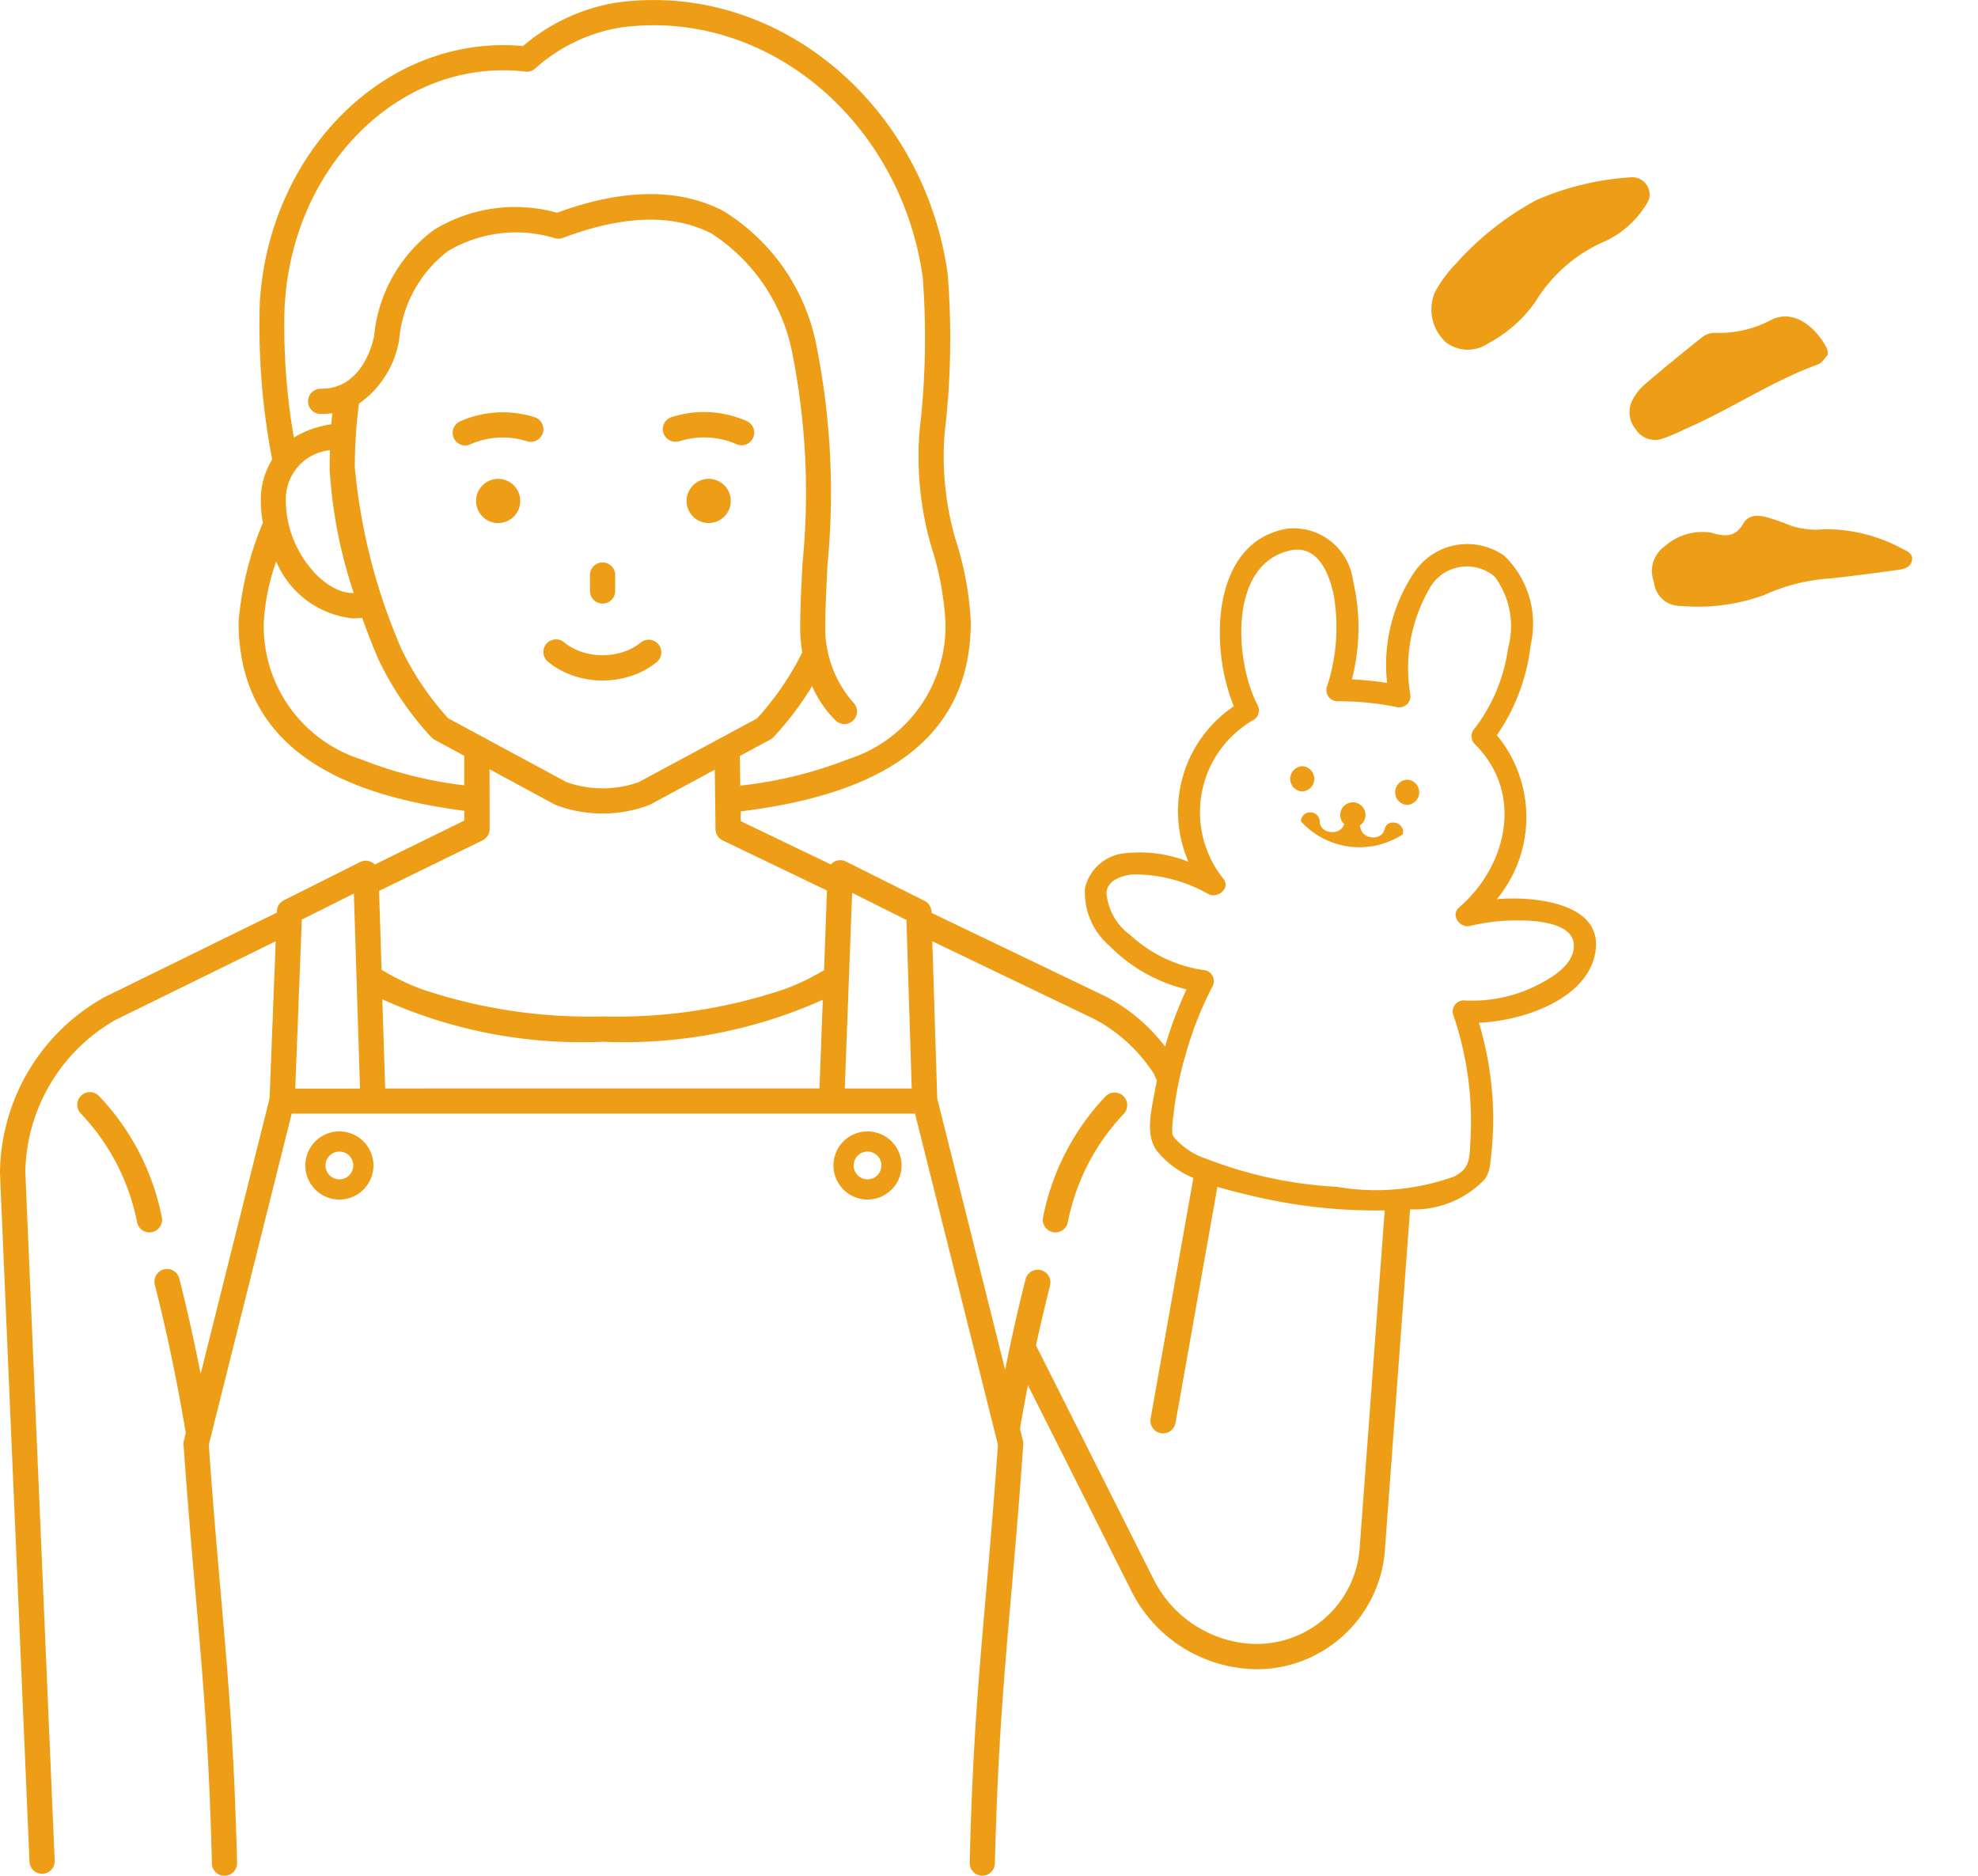
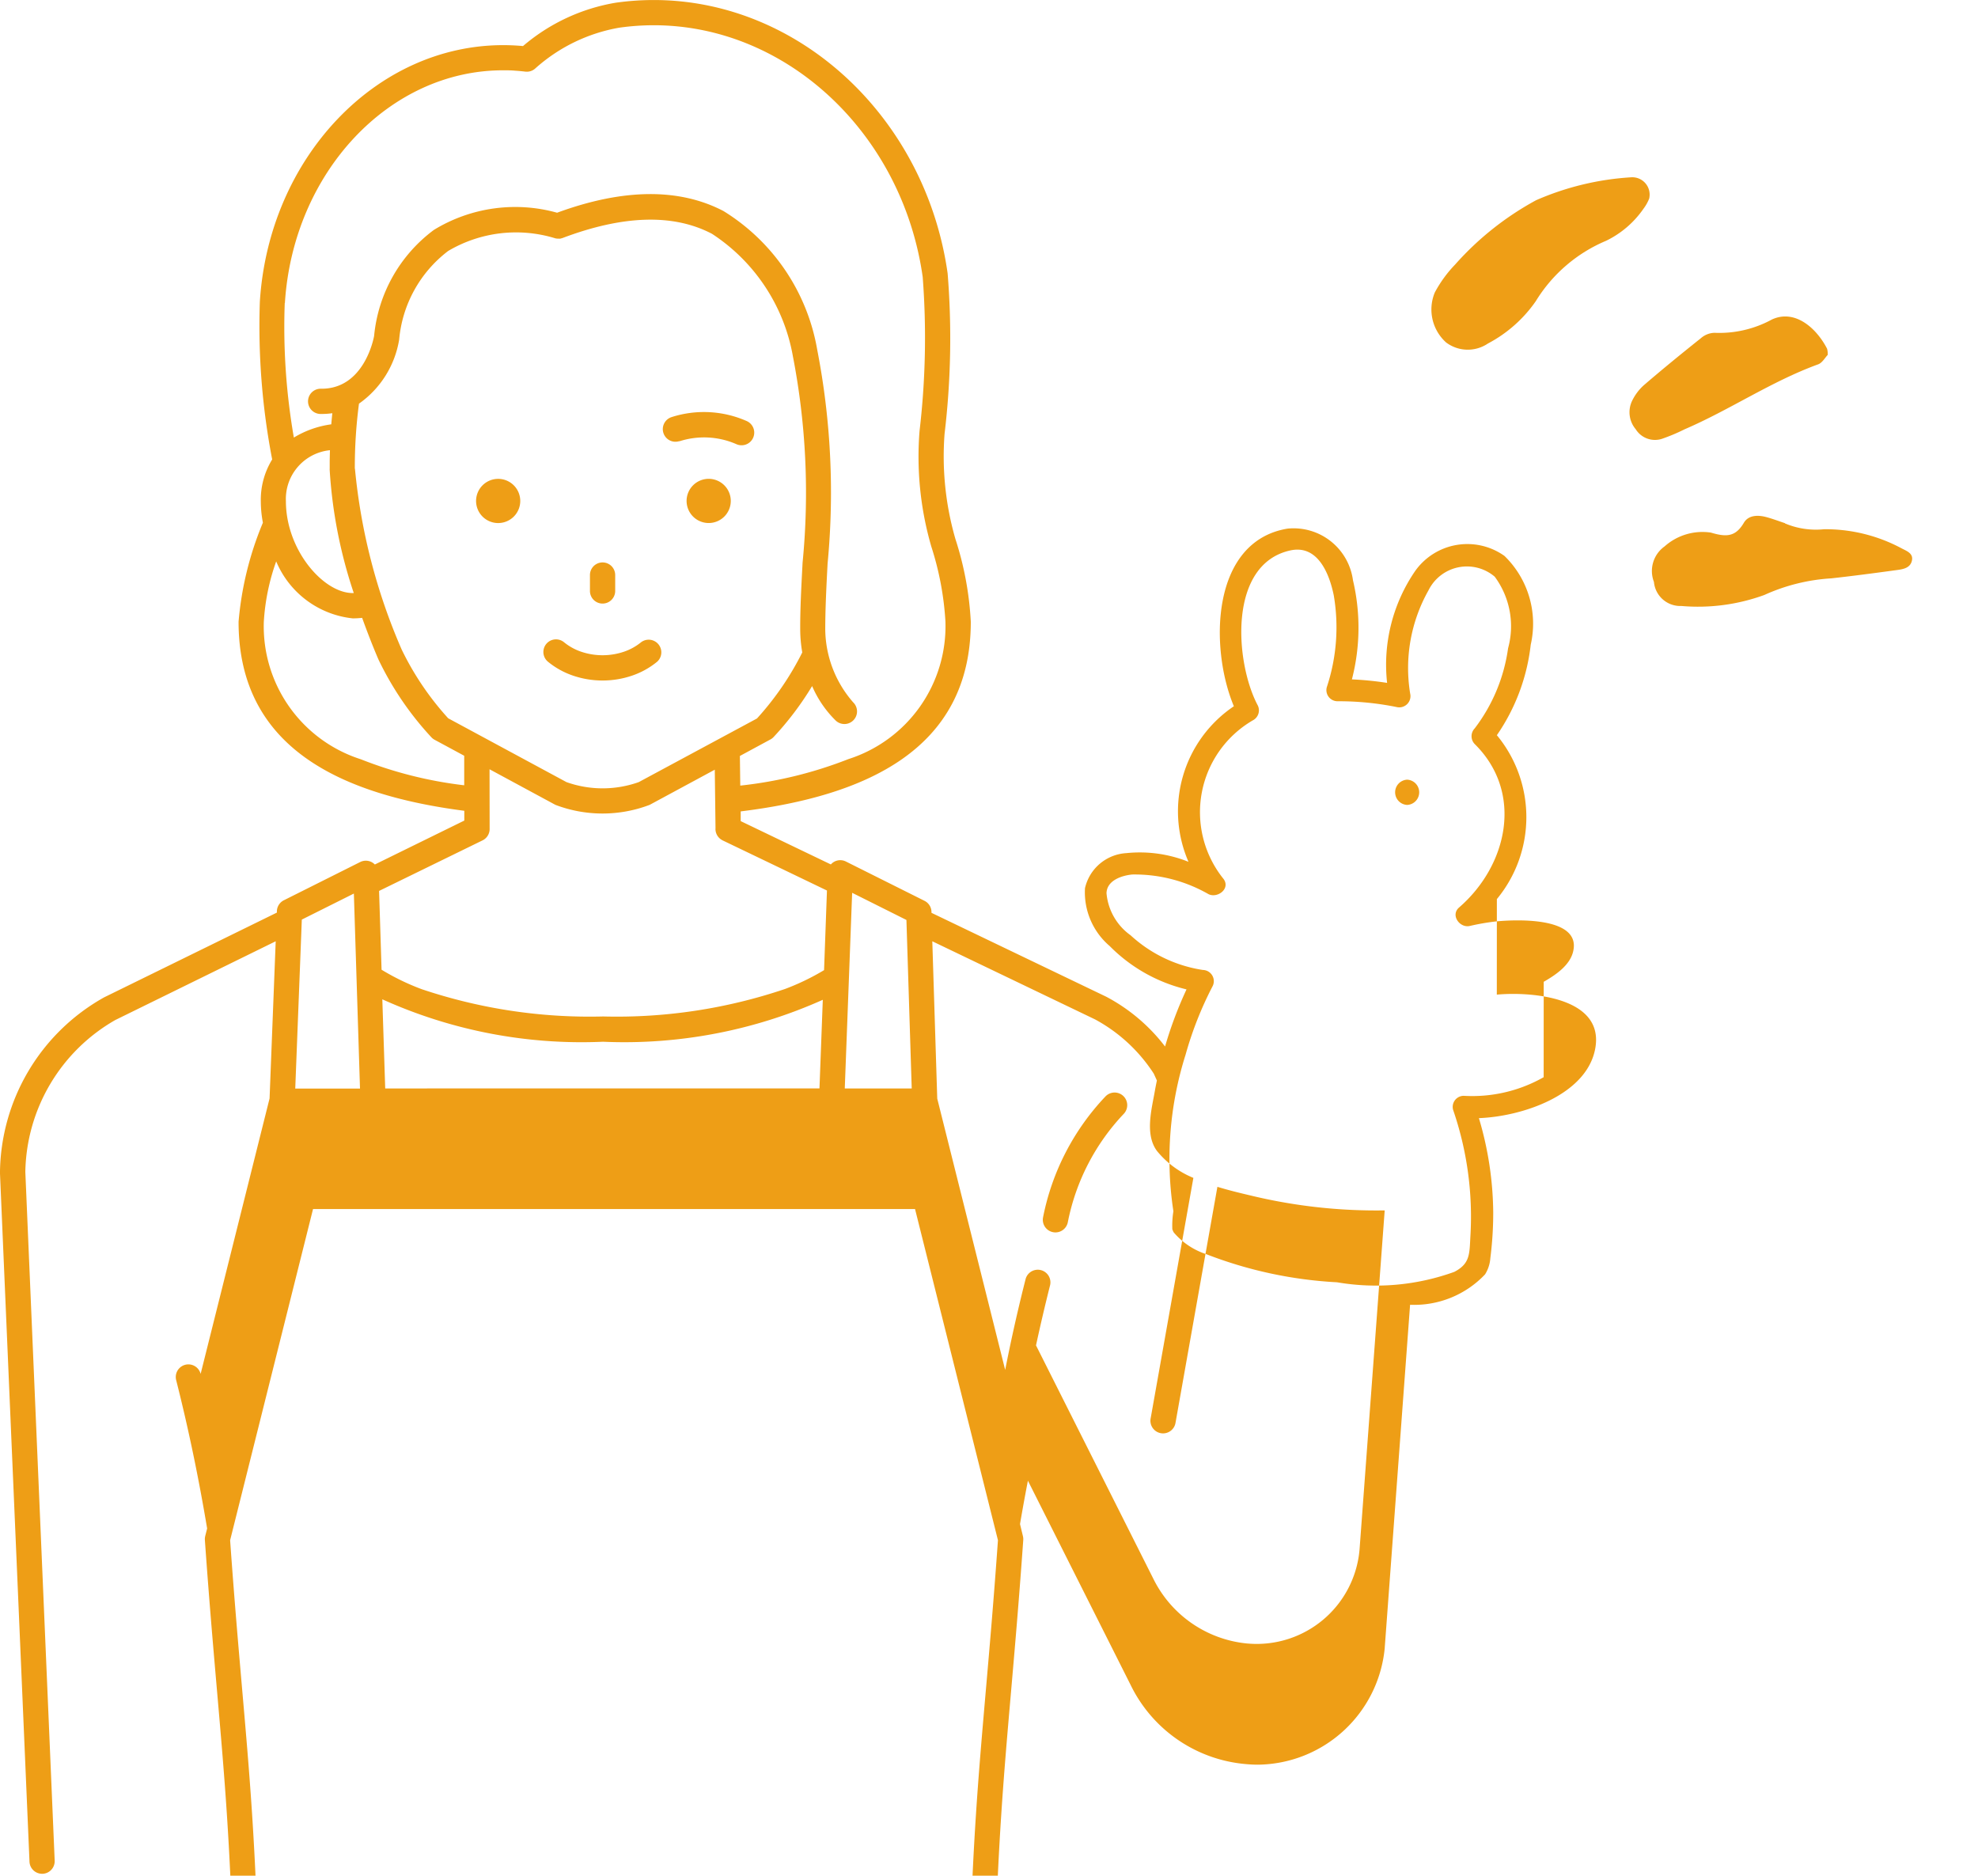
<svg xmlns="http://www.w3.org/2000/svg" width="68.401" height="64.861" viewBox="0 0 68.401 64.861">
  <defs>
    <clipPath id="clip-path">
      <rect id="長方形_70" data-name="長方形 70" width="55.195" height="64.861" fill="#ee9e16" />
    </clipPath>
    <clipPath id="clip-path-2">
      <rect id="長方形_69" data-name="長方形 69" width="18.105" height="14.204" transform="translate(0 0)" fill="#ee9e16" />
    </clipPath>
  </defs>
  <g id="グループ_826" data-name="グループ 826" transform="translate(-612 -4319.566)">
    <g id="グループ_183" data-name="グループ 183" transform="translate(612 4319.566)">
      <g id="グループ_182" data-name="グループ 182" clip-path="url(#clip-path)">
        <path id="パス_1795" data-name="パス 1795" d="M353.305,368.012a8.439,8.439,0,0,0-2.155,4.181.436.436,0,1,0,.858.16,7.568,7.568,0,0,1,1.937-3.747.436.436,0,1,0-.64-.594" transform="translate(-315.081 -330.093)" fill="#ee9e16" />
-         <path id="パス_1796" data-name="パス 1796" d="M29.1,372.192a8.439,8.439,0,0,0-2.155-4.181.437.437,0,1,0-.64.594,7.568,7.568,0,0,1,1.937,3.746.436.436,0,1,0,.858-.159" transform="translate(-23.503 -330.092)" fill="#ee9e16" />
        <path id="パス_1797" data-name="パス 1797" d="M103.986,383.31a1.178,1.178,0,1,0-1.179-1.178,1.18,1.18,0,0,0,1.179,1.178m0-1.659a.48.48,0,1,1-.48.48.481.481,0,0,1,.48-.48" transform="translate(-92.249 -341.83)" fill="#ee9e16" />
-         <path id="パス_1798" data-name="パス 1798" d="M281.8,383.31a1.178,1.178,0,1,0-1.179-1.178,1.18,1.18,0,0,0,1.179,1.178m0-1.659a.48.48,0,1,1-.48.48.481.481,0,0,1,.48-.48" transform="translate(-251.8 -341.83)" fill="#ee9e16" />
        <path id="パス_1799" data-name="パス 1799" d="M183.68,215.388a.436.436,0,0,0-.556.673,2.777,2.777,0,0,0,.858.478,3.173,3.173,0,0,0,2.06,0,2.778,2.778,0,0,0,.858-.478.437.437,0,0,0-.555-.674,1.909,1.909,0,0,1-.59.327,2.312,2.312,0,0,1-1.486,0,1.906,1.906,0,0,1-.59-.327" transform="translate(-164.175 -193.179)" fill="#ee9e16" />
        <path id="パス_1800" data-name="パス 1800" d="M161.072,161.237a.764.764,0,1,0,.764.764.764.764,0,0,0-.764-.764" transform="translate(-143.845 -144.678)" fill="#ee9e16" />
-         <path id="パス_1801" data-name="パス 1801" d="M152.848,139.947a.435.435,0,0,0,.177-.038,2.789,2.789,0,0,1,1.974-.1.437.437,0,0,0,.27-.83,3.664,3.664,0,0,0-2.6.136.437.437,0,0,0,.178.835" transform="translate(-136.759 -124.546)" fill="#ee9e16" />
        <path id="パス_1802" data-name="パス 1802" d="M232.727,162a.764.764,0,1,0-.764.764.764.764,0,0,0,.764-.764" transform="translate(-207.456 -144.678)" fill="#ee9e16" />
        <path id="パス_1803" data-name="パス 1803" d="M223.768,139.807a2.789,2.789,0,0,1,1.974.1.436.436,0,0,0,.355-.8,3.663,3.663,0,0,0-2.6-.136.436.436,0,1,0,.27.83" transform="translate(-200.275 -124.547)" fill="#ee9e16" />
        <path id="パス_1804" data-name="パス 1804" d="M199.521,190.364v-.55a.436.436,0,0,0-.873,0v.55a.436.436,0,1,0,.873,0" transform="translate(-178.247 -169.929)" fill="#ee9e16" />
-         <path id="パス_1805" data-name="パス 1805" d="M51.764,31.089a4.447,4.447,0,0,0,0-5.667,6.856,6.856,0,0,0,1.171-3.13,3.265,3.265,0,0,0-.907-3.068,2.212,2.212,0,0,0-3.088.518,5.732,5.732,0,0,0-.972,3.871,11.092,11.092,0,0,0-1.217-.121,7.138,7.138,0,0,0,.037-3.427,2.072,2.072,0,0,0-2.266-1.786c-2.646.44-2.7,4.117-1.853,6.142A4.379,4.379,0,0,0,41.1,29.8a4.531,4.531,0,0,0-2.151-.3,1.561,1.561,0,0,0-1.428,1.212,2.438,2.438,0,0,0,.853,2,5.552,5.552,0,0,0,2.658,1.5,13.7,13.7,0,0,0-.742,1.975,6.212,6.212,0,0,0-2.037-1.723l-6.041-2.9v-.038a.436.436,0,0,0-.241-.377l-2.716-1.358a.433.433,0,0,0-.522.1l-1.283-.616-1.835-.882,0-.336c4.288-.529,7.957-2.118,7.957-6.555a11.079,11.079,0,0,0-.532-2.865A10.282,10.282,0,0,1,32.665,15a27.9,27.9,0,0,0,.106-5.548C32.01,4.065,27.641,0,22.609,0A9.422,9.422,0,0,0,21.3.092a6.609,6.609,0,0,0-3.213,1.5c-.074-.007-.146-.013-.216-.017-.156-.01-.313-.015-.469-.015-4.407,0-8.1,3.9-8.415,8.867a24.37,24.37,0,0,0,.426,5.46,2.665,2.665,0,0,0-.393,1.45,4,4,0,0,0,.072.737A11.329,11.329,0,0,0,8.251,21.5c0,4.386,3.583,5.988,7.806,6.536v.338l-3.094,1.519a.435.435,0,0,0-.507-.085L9.817,31.13a.436.436,0,0,0-.241.373l0,.053L3.6,34.488a7.027,7.027,0,0,0-3.6,6.074L1.021,64.376a.436.436,0,0,0,.436.418h.019a.436.436,0,0,0,.416-.436c0-.006,0-.012,0-.019L.877,40.525a6.169,6.169,0,0,1,3.111-5.254l5.547-2.723-.212,5.435L6.939,47.508c-.215-1.1-.459-2.2-.738-3.3a.436.436,0,0,0-.846.215c.436,1.719.785,3.425,1.071,5.13l-.066.262a.438.438,0,0,0-.012.137c.147,2.085.294,3.768.423,5.254.256,2.943.458,5.272.556,9.154,0,.024,0,.048,0,.073a.436.436,0,0,0,.872-.011s0-.007,0-.011c-.1-3.954-.3-6.3-.561-9.281-.127-1.465-.272-3.124-.417-5.17l2.867-11.452H31.644l2.867,11.452c-.145,2.046-.289,3.7-.417,5.17-.259,2.977-.463,5.328-.561,9.282,0,0,0,.007,0,.011a.436.436,0,0,0,.425.436h.011a.436.436,0,0,0,.436-.426c.1-3.927.3-6.266.558-9.228.129-1.485.276-3.168.423-5.253a.438.438,0,0,0-.012-.137l-.1-.414q.128-.752.273-1.5l3.55,7.059a4.893,4.893,0,0,0,3.978,2.74q.213.021.424.021a4.454,4.454,0,0,0,4.388-4.043v-.011l.876-11.849a3.374,3.374,0,0,0,2.593-1.052,1.212,1.212,0,0,0,.182-.558,12.379,12.379,0,0,0,.1-1.585,11.7,11.7,0,0,0-.495-3.259c1.518-.059,3.687-.8,4.013-2.357.383-1.827-2.2-2.024-3.394-1.914m1.62,2.855a4.993,4.993,0,0,1-2.764.644.383.383,0,0,0-.368.483,11.348,11.348,0,0,1,.6,4.35c-.036.623,0,.966-.558,1.255a7.966,7.966,0,0,1-4.055.36,14.6,14.6,0,0,1-4.517-.97,2.5,2.5,0,0,1-1.129-.753c-.029-.046-.052-.124-.049-.1a3.055,3.055,0,0,1,.036-.633A11.972,11.972,0,0,1,41,36.468a12.279,12.279,0,0,1,.927-2.353.387.387,0,0,0-.33-.575,4.741,4.741,0,0,1-2.5-1.2,2,2,0,0,1-.832-1.456c.014-.443.528-.609.888-.645a5.132,5.132,0,0,1,2.638.679c.31.153.767-.186.523-.523a3.675,3.675,0,0,1,1.034-5.5.387.387,0,0,0,.137-.523c-.777-1.485-1.022-4.864,1.135-5.339.955-.211,1.355.817,1.505,1.56a6.573,6.573,0,0,1-.243,3.171.385.385,0,0,0,.368.484,10.09,10.09,0,0,1,2.045.2.388.388,0,0,0,.47-.47,5.471,5.471,0,0,1,.633-3.562,1.482,1.482,0,0,1,2.292-.475,2.881,2.881,0,0,1,.462,2.474,5.9,5.9,0,0,1-1.155,2.772.39.39,0,0,0,0,.54c1.7,1.678,1.143,4.194-.54,5.653-.306.265.023.719.372.638a8.18,8.18,0,0,1,.9-.156c.614-.061,2.93-.186,2.679,1.011-.1.5-.615.842-1.024,1.076m-6.37,19.649a3.569,3.569,0,0,1-3.862,3.234h-.01a4.05,4.05,0,0,1-3.258-2.241l-.007-.014-4.05-8.055q.226-1.044.49-2.093a.437.437,0,0,0-.846-.215q-.4,1.575-.71,3.156l-2.349-9.381-.171-5.441,5.625,2.7A5.568,5.568,0,0,1,39.9,37.126l.107.236c-.024.12-.049.241-.07.361-.111.637-.354,1.512.078,2.082a3.167,3.167,0,0,0,1.254.925l-1.476,8.307a.437.437,0,1,0,.86.153L42.1,41.039c.419.128.838.227,1.211.315a18.473,18.473,0,0,0,4.574.5Zm-36.576-21.8,1.8-.9.212,6.743H10.211ZM9.124,21.5a7.523,7.523,0,0,1,.428-2.088,3.238,3.238,0,0,0,2.647,1.97,2.88,2.88,0,0,0,.325-.018c.3.833.543,1.392.569,1.45A10.78,10.78,0,0,0,14.924,25.5a.434.434,0,0,0,.1.077l1.03.556v1.021a14.191,14.191,0,0,1-3.576-.9A4.827,4.827,0,0,1,9.124,21.5m.729-11.021c.284-4.513,3.6-8.049,7.544-8.049.137,0,.276,0,.414.013.112.007.229.018.357.033a.435.435,0,0,0,.332-.1A5.855,5.855,0,0,1,21.418.956,8.538,8.538,0,0,1,22.609.872c4.6,0,8.6,3.743,9.3,8.707A27.626,27.626,0,0,1,31.8,14.9a11.145,11.145,0,0,0,.407,4,10.389,10.389,0,0,1,.488,2.592,4.827,4.827,0,0,1-3.357,4.757,14.431,14.431,0,0,1-3.738.916l-.013-1.025,1.062-.574a.434.434,0,0,0,.1-.077,10.585,10.585,0,0,0,1.336-1.766,3.746,3.746,0,0,0,.813,1.19.436.436,0,0,0,.607-.627,3.887,3.887,0,0,1-.966-2.514v-.006c0-.681.037-1.458.081-2.28a25.846,25.846,0,0,0-.358-7.389,7.038,7.038,0,0,0-3.242-4.8c-1.533-.8-3.468-.782-5.754.058a5.386,5.386,0,0,0-4.259.593,5.175,5.175,0,0,0-2.069,3.668c-.02.111-.357,1.844-1.843,1.825a.436.436,0,1,0-.011.873h.036a2.686,2.686,0,0,0,.373-.026c-.013.127-.025.255-.036.384a3.36,3.36,0,0,0-1.294.458,22.333,22.333,0,0,1-.315-4.657m2.423,5.731h0a16.807,16.807,0,0,1,.144-2.247,3.373,3.373,0,0,0,1.389-2.212A4.334,4.334,0,0,1,15.5,8.677a4.608,4.608,0,0,1,3.7-.438.436.436,0,0,0,.087.012h.024a.429.429,0,0,0,.062,0c.013,0,.026-.007.039-.01a.448.448,0,0,0,.044-.012c2.1-.793,3.834-.843,5.164-.146a6.381,6.381,0,0,1,2.8,4.236,24.771,24.771,0,0,1,.335,7.135c-.044.835-.086,1.623-.082,2.329a4.747,4.747,0,0,0,.071.777,10.121,10.121,0,0,1-1.566,2.284L22.09,27.044a3.729,3.729,0,0,1-2.5,0L15.5,24.837a9.987,9.987,0,0,1-1.609-2.378,20.442,20.442,0,0,1-1.615-6.249m-.865-.641q-.006.193-.009.389c0,.01,0,.019,0,.029,0,.031,0,.061,0,.092s0,.087,0,.131a.418.418,0,0,0,0,.044,16.486,16.486,0,0,0,.833,4.253H12.2c-1.019,0-2.312-1.494-2.312-3.174a1.694,1.694,0,0,1,1.523-1.766M16.93,26.6l2.258,1.22.034.016a4.58,4.58,0,0,0,3.231,0l.034-.016,2.232-1.205.025,2.017a.435.435,0,0,0,.146.36h0a.421.421,0,0,0,.045.035l.014.008a.411.411,0,0,0,.04.024l2.06.989,1.549.745-.1,2.753a8.206,8.206,0,0,1-1.351.652,18.167,18.167,0,0,1-6.287.95,18.21,18.21,0,0,1-6.275-.943,8.146,8.146,0,0,1-1.389-.673l-.086-2.725,3.578-1.748a.437.437,0,0,0,.245-.392ZM13.322,37.637l-.1-3.082a16.731,16.731,0,0,0,7.632,1.467,16.8,16.8,0,0,0,7.6-1.45l-.115,3.064Zm16.147-6.765,1.877.939.183,5.826H29.214Z" transform="translate(-0.001 0.001)" fill="#ee9e16" />
+         <path id="パス_1805" data-name="パス 1805" d="M51.764,31.089a4.447,4.447,0,0,0,0-5.667,6.856,6.856,0,0,0,1.171-3.13,3.265,3.265,0,0,0-.907-3.068,2.212,2.212,0,0,0-3.088.518,5.732,5.732,0,0,0-.972,3.871,11.092,11.092,0,0,0-1.217-.121,7.138,7.138,0,0,0,.037-3.427,2.072,2.072,0,0,0-2.266-1.786c-2.646.44-2.7,4.117-1.853,6.142A4.379,4.379,0,0,0,41.1,29.8a4.531,4.531,0,0,0-2.151-.3,1.561,1.561,0,0,0-1.428,1.212,2.438,2.438,0,0,0,.853,2,5.552,5.552,0,0,0,2.658,1.5,13.7,13.7,0,0,0-.742,1.975,6.212,6.212,0,0,0-2.037-1.723l-6.041-2.9v-.038a.436.436,0,0,0-.241-.377l-2.716-1.358a.433.433,0,0,0-.522.1l-1.283-.616-1.835-.882,0-.336c4.288-.529,7.957-2.118,7.957-6.555a11.079,11.079,0,0,0-.532-2.865A10.282,10.282,0,0,1,32.665,15a27.9,27.9,0,0,0,.106-5.548C32.01,4.065,27.641,0,22.609,0A9.422,9.422,0,0,0,21.3.092a6.609,6.609,0,0,0-3.213,1.5c-.074-.007-.146-.013-.216-.017-.156-.01-.313-.015-.469-.015-4.407,0-8.1,3.9-8.415,8.867a24.37,24.37,0,0,0,.426,5.46,2.665,2.665,0,0,0-.393,1.45,4,4,0,0,0,.072.737A11.329,11.329,0,0,0,8.251,21.5c0,4.386,3.583,5.988,7.806,6.536v.338l-3.094,1.519a.435.435,0,0,0-.507-.085L9.817,31.13a.436.436,0,0,0-.241.373l0,.053L3.6,34.488a7.027,7.027,0,0,0-3.6,6.074L1.021,64.376a.436.436,0,0,0,.436.418h.019a.436.436,0,0,0,.416-.436c0-.006,0-.012,0-.019L.877,40.525a6.169,6.169,0,0,1,3.111-5.254l5.547-2.723-.212,5.435L6.939,47.508a.436.436,0,0,0-.846.215c.436,1.719.785,3.425,1.071,5.13l-.066.262a.438.438,0,0,0-.012.137c.147,2.085.294,3.768.423,5.254.256,2.943.458,5.272.556,9.154,0,.024,0,.048,0,.073a.436.436,0,0,0,.872-.011s0-.007,0-.011c-.1-3.954-.3-6.3-.561-9.281-.127-1.465-.272-3.124-.417-5.17l2.867-11.452H31.644l2.867,11.452c-.145,2.046-.289,3.7-.417,5.17-.259,2.977-.463,5.328-.561,9.282,0,0,0,.007,0,.011a.436.436,0,0,0,.425.436h.011a.436.436,0,0,0,.436-.426c.1-3.927.3-6.266.558-9.228.129-1.485.276-3.168.423-5.253a.438.438,0,0,0-.012-.137l-.1-.414q.128-.752.273-1.5l3.55,7.059a4.893,4.893,0,0,0,3.978,2.74q.213.021.424.021a4.454,4.454,0,0,0,4.388-4.043v-.011l.876-11.849a3.374,3.374,0,0,0,2.593-1.052,1.212,1.212,0,0,0,.182-.558,12.379,12.379,0,0,0,.1-1.585,11.7,11.7,0,0,0-.495-3.259c1.518-.059,3.687-.8,4.013-2.357.383-1.827-2.2-2.024-3.394-1.914m1.62,2.855a4.993,4.993,0,0,1-2.764.644.383.383,0,0,0-.368.483,11.348,11.348,0,0,1,.6,4.35c-.036.623,0,.966-.558,1.255a7.966,7.966,0,0,1-4.055.36,14.6,14.6,0,0,1-4.517-.97,2.5,2.5,0,0,1-1.129-.753c-.029-.046-.052-.124-.049-.1a3.055,3.055,0,0,1,.036-.633A11.972,11.972,0,0,1,41,36.468a12.279,12.279,0,0,1,.927-2.353.387.387,0,0,0-.33-.575,4.741,4.741,0,0,1-2.5-1.2,2,2,0,0,1-.832-1.456c.014-.443.528-.609.888-.645a5.132,5.132,0,0,1,2.638.679c.31.153.767-.186.523-.523a3.675,3.675,0,0,1,1.034-5.5.387.387,0,0,0,.137-.523c-.777-1.485-1.022-4.864,1.135-5.339.955-.211,1.355.817,1.505,1.56a6.573,6.573,0,0,1-.243,3.171.385.385,0,0,0,.368.484,10.09,10.09,0,0,1,2.045.2.388.388,0,0,0,.47-.47,5.471,5.471,0,0,1,.633-3.562,1.482,1.482,0,0,1,2.292-.475,2.881,2.881,0,0,1,.462,2.474,5.9,5.9,0,0,1-1.155,2.772.39.39,0,0,0,0,.54c1.7,1.678,1.143,4.194-.54,5.653-.306.265.023.719.372.638a8.18,8.18,0,0,1,.9-.156c.614-.061,2.93-.186,2.679,1.011-.1.5-.615.842-1.024,1.076m-6.37,19.649a3.569,3.569,0,0,1-3.862,3.234h-.01a4.05,4.05,0,0,1-3.258-2.241l-.007-.014-4.05-8.055q.226-1.044.49-2.093a.437.437,0,0,0-.846-.215q-.4,1.575-.71,3.156l-2.349-9.381-.171-5.441,5.625,2.7A5.568,5.568,0,0,1,39.9,37.126l.107.236c-.024.12-.049.241-.07.361-.111.637-.354,1.512.078,2.082a3.167,3.167,0,0,0,1.254.925l-1.476,8.307a.437.437,0,1,0,.86.153L42.1,41.039c.419.128.838.227,1.211.315a18.473,18.473,0,0,0,4.574.5Zm-36.576-21.8,1.8-.9.212,6.743H10.211ZM9.124,21.5a7.523,7.523,0,0,1,.428-2.088,3.238,3.238,0,0,0,2.647,1.97,2.88,2.88,0,0,0,.325-.018c.3.833.543,1.392.569,1.45A10.78,10.78,0,0,0,14.924,25.5a.434.434,0,0,0,.1.077l1.03.556v1.021a14.191,14.191,0,0,1-3.576-.9A4.827,4.827,0,0,1,9.124,21.5m.729-11.021c.284-4.513,3.6-8.049,7.544-8.049.137,0,.276,0,.414.013.112.007.229.018.357.033a.435.435,0,0,0,.332-.1A5.855,5.855,0,0,1,21.418.956,8.538,8.538,0,0,1,22.609.872c4.6,0,8.6,3.743,9.3,8.707A27.626,27.626,0,0,1,31.8,14.9a11.145,11.145,0,0,0,.407,4,10.389,10.389,0,0,1,.488,2.592,4.827,4.827,0,0,1-3.357,4.757,14.431,14.431,0,0,1-3.738.916l-.013-1.025,1.062-.574a.434.434,0,0,0,.1-.077,10.585,10.585,0,0,0,1.336-1.766,3.746,3.746,0,0,0,.813,1.19.436.436,0,0,0,.607-.627,3.887,3.887,0,0,1-.966-2.514v-.006c0-.681.037-1.458.081-2.28a25.846,25.846,0,0,0-.358-7.389,7.038,7.038,0,0,0-3.242-4.8c-1.533-.8-3.468-.782-5.754.058a5.386,5.386,0,0,0-4.259.593,5.175,5.175,0,0,0-2.069,3.668c-.02.111-.357,1.844-1.843,1.825a.436.436,0,1,0-.011.873h.036a2.686,2.686,0,0,0,.373-.026c-.013.127-.025.255-.036.384a3.36,3.36,0,0,0-1.294.458,22.333,22.333,0,0,1-.315-4.657m2.423,5.731h0a16.807,16.807,0,0,1,.144-2.247,3.373,3.373,0,0,0,1.389-2.212A4.334,4.334,0,0,1,15.5,8.677a4.608,4.608,0,0,1,3.7-.438.436.436,0,0,0,.087.012h.024a.429.429,0,0,0,.062,0c.013,0,.026-.007.039-.01a.448.448,0,0,0,.044-.012c2.1-.793,3.834-.843,5.164-.146a6.381,6.381,0,0,1,2.8,4.236,24.771,24.771,0,0,1,.335,7.135c-.044.835-.086,1.623-.082,2.329a4.747,4.747,0,0,0,.071.777,10.121,10.121,0,0,1-1.566,2.284L22.09,27.044a3.729,3.729,0,0,1-2.5,0L15.5,24.837a9.987,9.987,0,0,1-1.609-2.378,20.442,20.442,0,0,1-1.615-6.249m-.865-.641q-.006.193-.009.389c0,.01,0,.019,0,.029,0,.031,0,.061,0,.092s0,.087,0,.131a.418.418,0,0,0,0,.044,16.486,16.486,0,0,0,.833,4.253H12.2c-1.019,0-2.312-1.494-2.312-3.174a1.694,1.694,0,0,1,1.523-1.766M16.93,26.6l2.258,1.22.034.016a4.58,4.58,0,0,0,3.231,0l.034-.016,2.232-1.205.025,2.017a.435.435,0,0,0,.146.36h0a.421.421,0,0,0,.045.035l.014.008a.411.411,0,0,0,.04.024l2.06.989,1.549.745-.1,2.753a8.206,8.206,0,0,1-1.351.652,18.167,18.167,0,0,1-6.287.95,18.21,18.21,0,0,1-6.275-.943,8.146,8.146,0,0,1-1.389-.673l-.086-2.725,3.578-1.748a.437.437,0,0,0,.245-.392ZM13.322,37.637l-.1-3.082a16.731,16.731,0,0,0,7.632,1.467,16.8,16.8,0,0,0,7.6-1.45l-.115,3.064Zm16.147-6.765,1.877.939.183,5.826H29.214Z" transform="translate(-0.001 0.001)" fill="#ee9e16" />
        <path id="パス_1806" data-name="パス 1806" d="M470.146,262.5a.437.437,0,0,0,0,.873.437.437,0,0,0,0-.873" transform="translate(-421.485 -235.539)" fill="#ee9e16" />
-         <path id="パス_1807" data-name="パス 1807" d="M434.806,258.9a.437.437,0,0,0,0-.873.437.437,0,0,0,0,.873" transform="translate(-389.773 -231.532)" fill="#ee9e16" />
-         <path id="パス_1808" data-name="パス 1808" d="M438.022,270.8a2.737,2.737,0,0,0,3.526.451c.1-.41-.533-.585-.631-.174s-.744.348-.829-.033a.336.336,0,0,0-.036-.091.437.437,0,1,0-.524-.047.338.338,0,0,0-.039.061c-.174.344-.82.246-.813-.166a.328.328,0,0,0-.655,0" transform="translate(-393.038 -242.401)" fill="#ee9e16" />
      </g>
    </g>
    <g id="グループ_184" data-name="グループ 184" transform="matrix(0.978, 0.208, -0.208, 0.978, 662.692, 4324.453)">
      <g id="グループ_175" data-name="グループ 175" clip-path="url(#clip-path-2)">
        <path id="パス_1792" data-name="パス 1792" d="M6.612.62a1.5,1.5,0,0,1-.121.386A3.339,3.339,0,0,1,5.457,2.357,5.218,5.218,0,0,0,3.514,4.906,4.652,4.652,0,0,1,2.2,6.681a1.246,1.246,0,0,1-1.425.264,1.534,1.534,0,0,1-.74-1.606,4.3,4.3,0,0,1,.485-1.09A10.311,10.311,0,0,1,2.8,1.486,9.651,9.651,0,0,1,5.86.025a.6.6,0,0,1,.752.6" fill="#ee9e16" />
        <path id="パス_1793" data-name="パス 1793" d="M13.543,10.629a2.752,2.752,0,0,0,1.368-.085,5.576,5.576,0,0,1,2.719.079c.212.065.5.083.473.386-.022.255-.279.336-.489.411-.7.252-1.4.5-2.11.735A6.537,6.537,0,0,0,13.358,13.2a6.7,6.7,0,0,1-2.727.968.914.914,0,0,1-1.1-.617,1.044,1.044,0,0,1,.105-1.278,1.968,1.968,0,0,1,1.465-.8c.54.043.864-.017,1.048-.574.1-.292.42-.366.722-.349.228.012.455.048.668.071" fill="#ee9e16" />
        <path id="パス_1794" data-name="パス 1794" d="M13.775,4.625c-.071.113-.125.3-.25.382-1.464.914-2.657,2.173-4.059,3.164a6.422,6.422,0,0,1-.7.486.784.784,0,0,1-.95-.14.91.91,0,0,1-.33-.92,1.76,1.76,0,0,1,.282-.619c.519-.682,1.056-1.35,1.6-2.012a.745.745,0,0,1,.418-.277,3.8,3.8,0,0,0,1.847-.863c.712-.532,1.583-.017,2.078.592a.724.724,0,0,1,.066.207" fill="#ee9e16" />
      </g>
    </g>
  </g>
</svg>